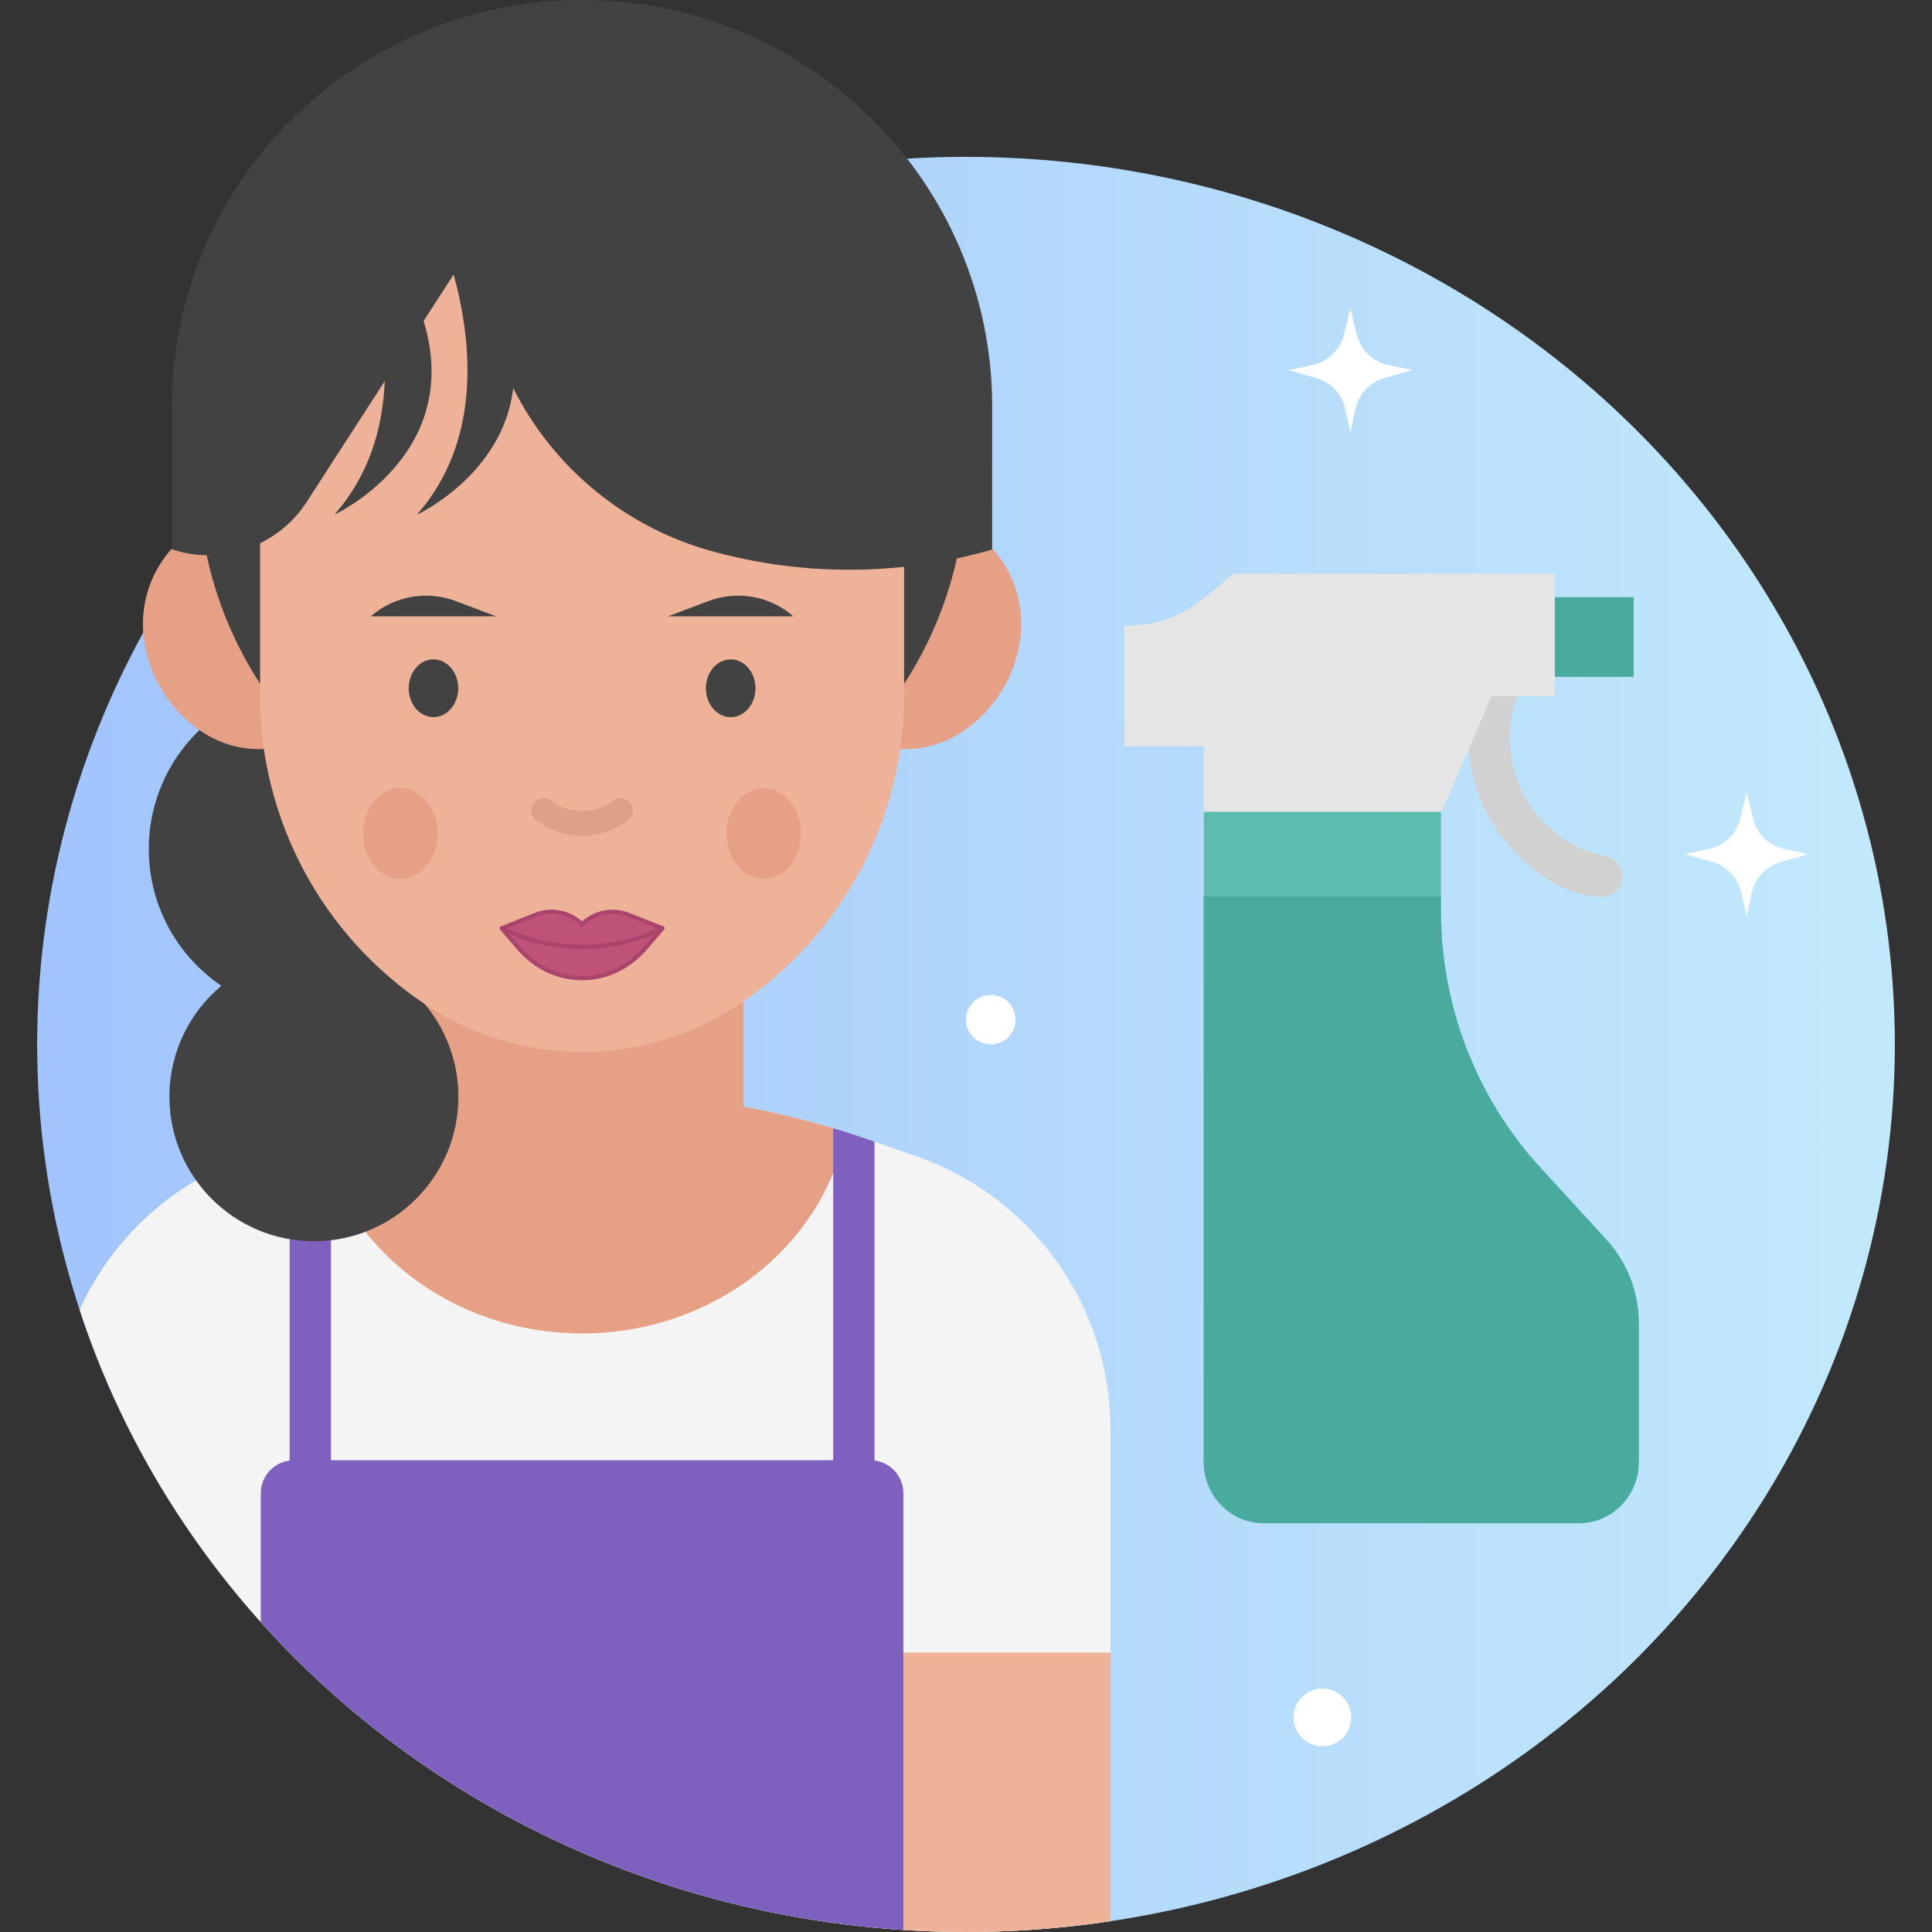
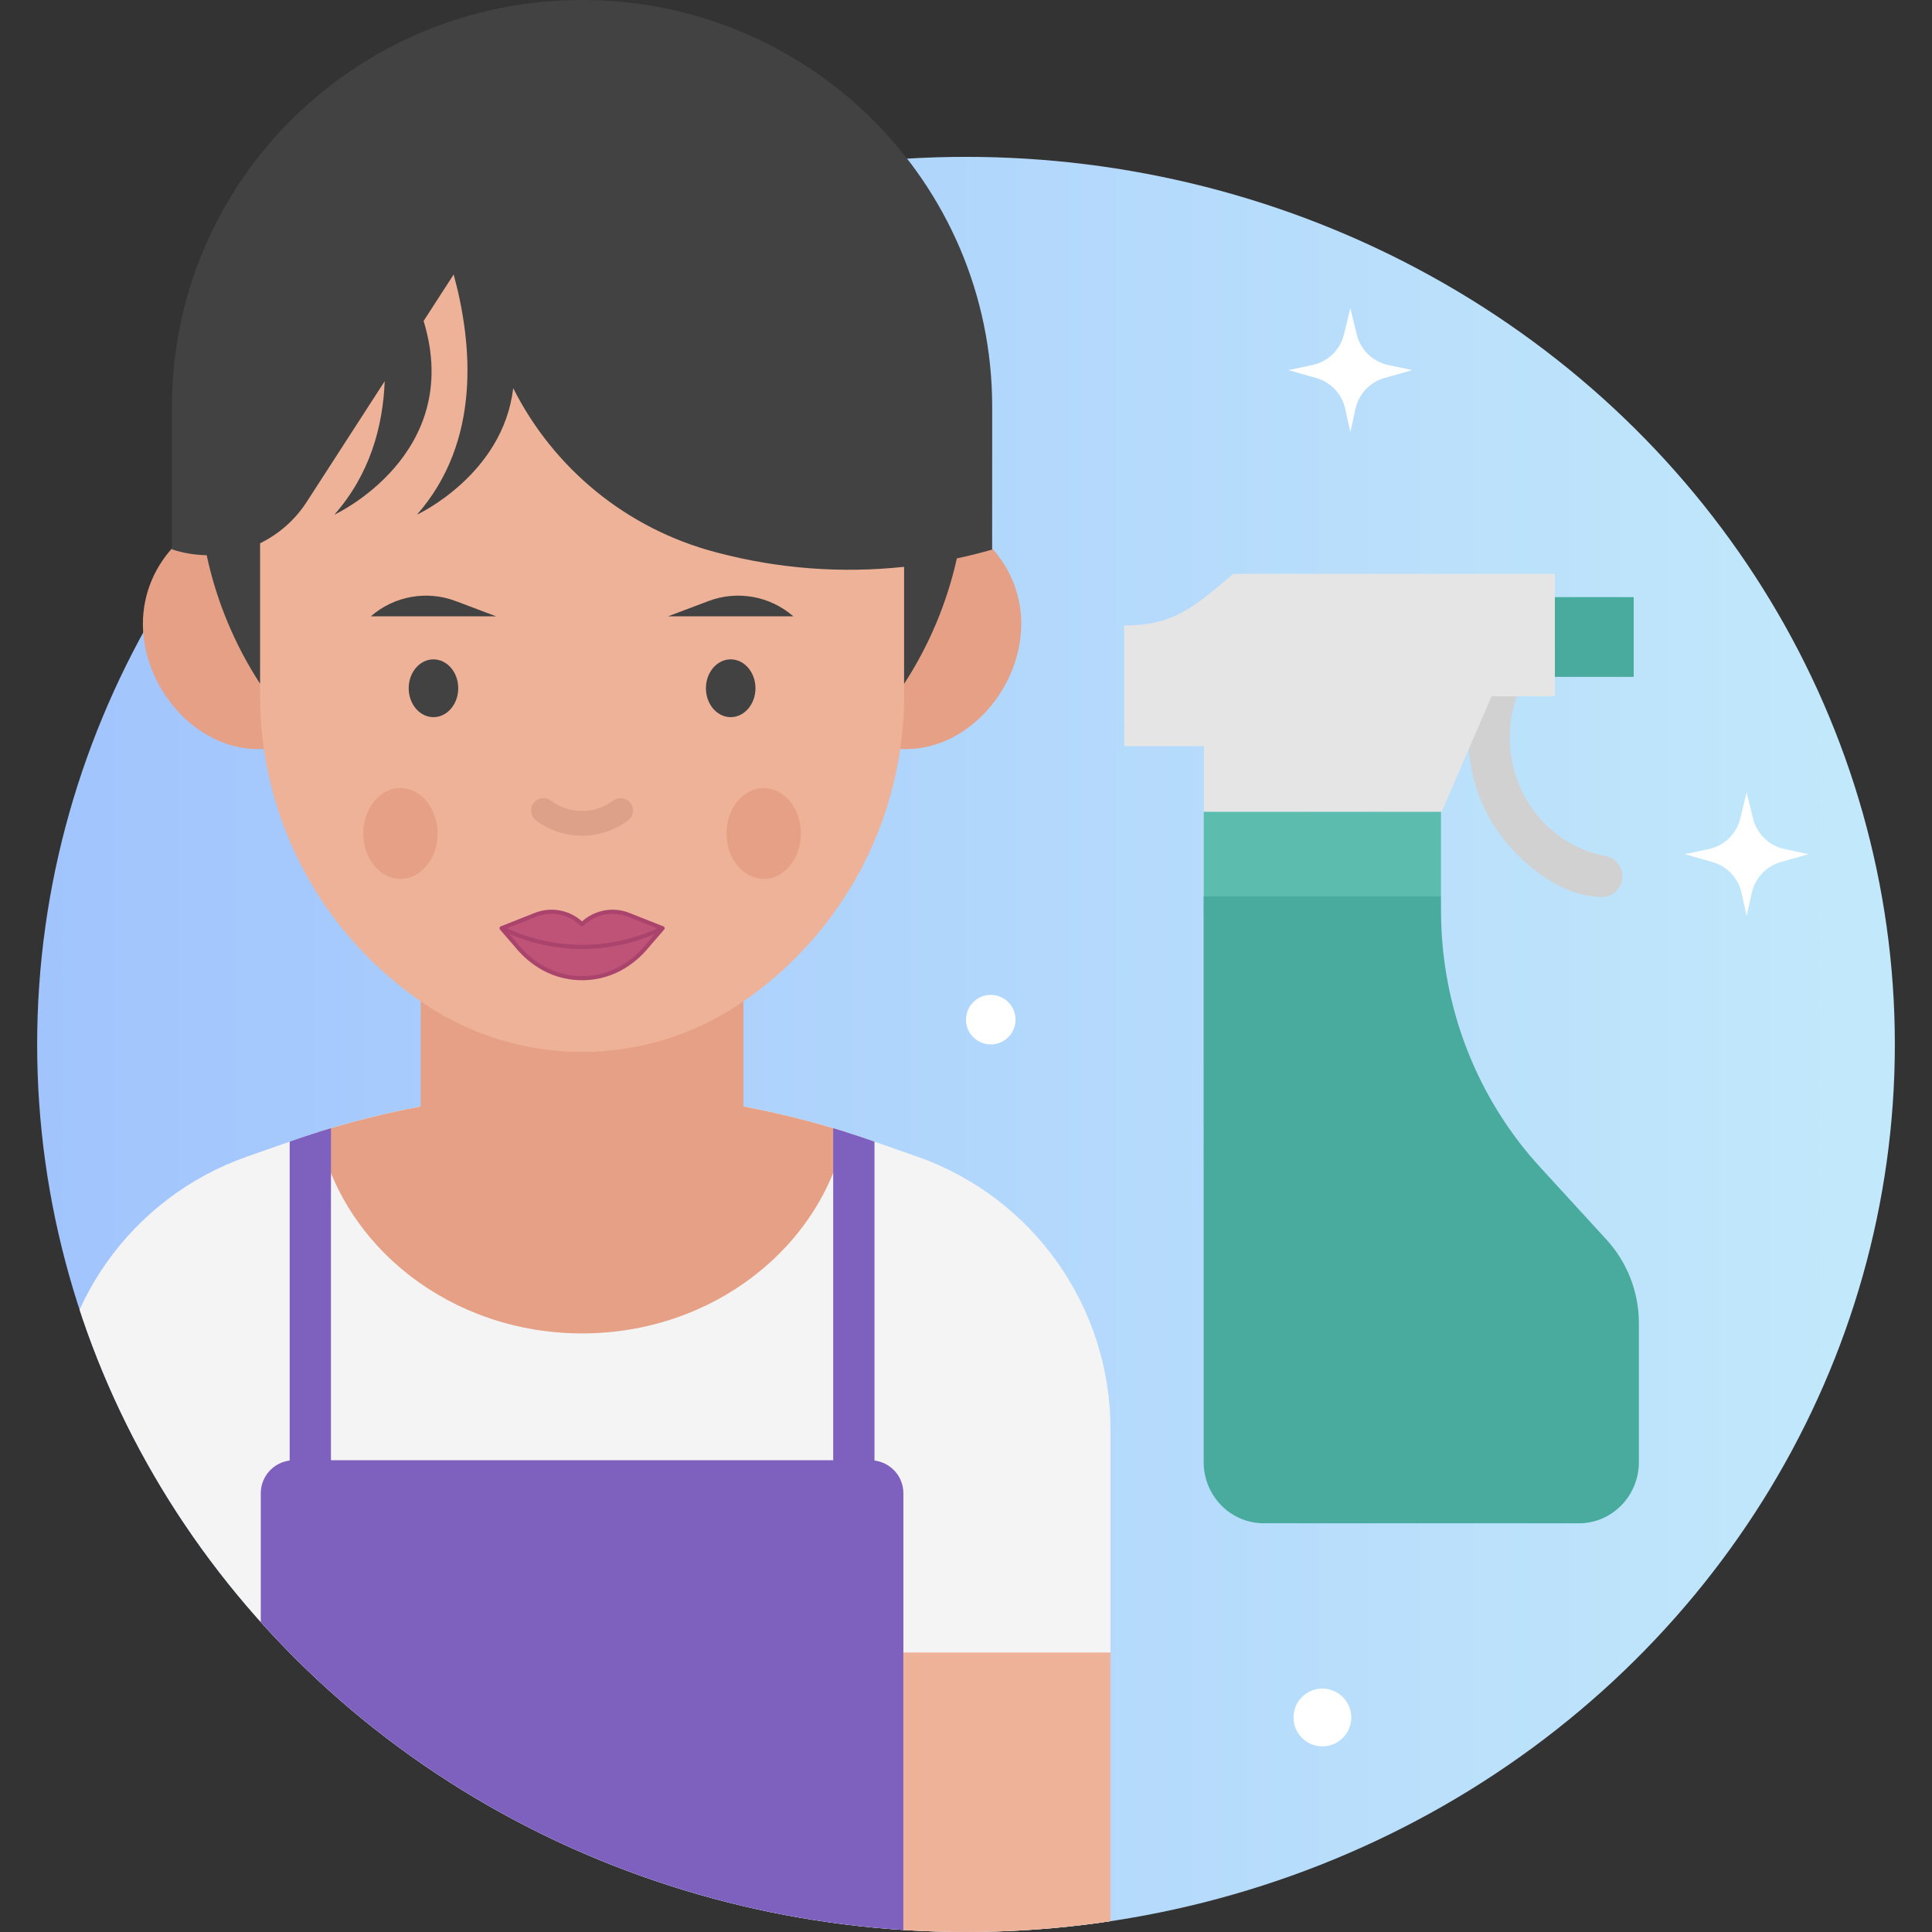
<svg xmlns="http://www.w3.org/2000/svg" xmlns:xlink="http://www.w3.org/1999/xlink" id="Layer_1" height="512" viewBox="0 0 468 468" width="512">
  <rect x="0" y="0" width="468" height="468" fill="#333333" stroke="none" />
  <defs>
    <ellipse id="SVGID_1_" cx="234" cy="252.998" rx="225" ry="215.002" />
    <linearGradient id="SVGID_2_" gradientTransform="matrix(-1 0 0 1 468 0)" gradientUnits="userSpaceOnUse" x1="9" x2="459" y1="252.998" y2="252.998">
      <stop offset="0" stop-color="#c2e9fb" />
      <stop offset="1" stop-color="#a1c4fd" />
    </linearGradient>
    <clipPath id="SVGID_3_">
      <use xlink:href="#SVGID_1_" />
    </clipPath>
  </defs>
  <g>
    <g>
      <use fill="url(#SVGID_2_)" xlink:href="#SVGID_1_" />
      <g clip-path="url(#SVGID_3_)">
        <path d="m269 469.992h-256v-123.767c0-29.726 18.775-56.21 46.825-66.051l10.846-3.805c22.6-7.929 46.378-11.979 70.329-11.979 23.951 0 47.729 4.05 70.329 11.979l10.846 3.805c28.05 9.841 46.825 36.325 46.825 66.051z" fill="#f4f4f4" />
        <path d="m180.08 268.031v-89.568h-78.16v89.568c-8.363 1.567-16.634 3.629-24.768 6.192 5.696 27.771 32.107 48.777 63.848 48.777s58.152-21.006 63.847-48.776c-8.133-2.563-16.405-4.625-24.767-6.193z" fill="#e5a085" />
        <path d="m211.831 353.793v-77.248l-.502-.176c-3.144-1.103-6.312-2.123-9.498-3.075v80.43h-121.662v-80.43c-3.186.952-6.355 1.972-9.498 3.075l-.502.176v77.179c0 .023.007.045.007.068-3.949.49-7.007 3.851-7.007 7.932v108.268h155.662v-108.268c0-4.079-3.055-7.438-7-7.931z" fill="#7e60bf" />
        <g fill="#edb298">
          <path d="m218.829 400.293h50.171v69.7h-50.171z" />
          <path d="m13.387 469.992h50.171l-.387-69.866h-50.171z" />
        </g>
      </g>
      <g id="XMLID_78_" clip-path="url(#SVGID_3_)">
        <g>
          <path d="m382.465 369-76.362-.011c-8.025-.001-14.53-6.643-14.531-14.837l-.02-137.002 57.504.008.012 3.517c.017 23.052 8.588 45.232 23.966 62.017l16.084 17.555c5.067 5.53 7.878 12.758 7.88 20.258l.002 33.654c.001 8.197-6.507 14.842-14.535 14.841z" fill="#49aa9e" />
        </g>
        <g id="XMLID_123_">
          <path d="m388.01 217.274c-11.122 0-22.418-10.343-27.383-19.418-5.816-10.63-6.519-23.174-1.924-34.415 1.044-2.556 3.963-3.783 6.52-2.737 2.557 1.045 3.781 3.964 2.736 6.52-3.449 8.44-2.924 17.855 1.44 25.832 4.144 7.573 11.254 12.784 19.507 14.299 2.716.499 4.514 3.104 4.016 5.82-.443 2.412-2.546 4.099-4.912 4.099z" fill="#d1d1d1" />
          <g>
            <path id="XMLID_98_" d="m291.628 196.66-.002-15.914-19.307-.004-.004-29.232c11.646.002 16.558-4.162 25.61-11.795l.848-.715 77.87.013.004 29.659-15.335-.005-12.093 28.001z" fill="#e5e5e5" />
          </g>
          <path id="XMLID_80_" d="m376.646 144.645h19.093v19.312h-19.093z" fill="#49aa9e" />
          <g>
            <g>
              <path id="XMLID_124_" d="m291.6 196.665h57.461v20.49h-57.461z" fill="#5cbcae" />
            </g>
          </g>
        </g>
      </g>
    </g>
    <g>
-       <path d="m98.462 238.797c10.608-7.193 17.579-19.346 17.579-33.129 0-22.091-17.909-40-40-40s-40 17.909-40 40c0 13.782 6.971 25.936 17.579 33.129-7.686 6.42-12.579 16.073-12.579 26.871 0 19.33 15.67 35 35 35s35-15.67 35-35c0-10.798-4.893-20.45-12.579-26.871z" fill="#424242" />
      <path d="m247.386 151.135c0 15.227-12.534 30.329-27.996 30.329s-27.996-12.344-27.996-27.572c0-15.227 12.534-30.329 27.996-30.329s27.996 12.345 27.996 27.572z" fill="#e5a085" />
      <path d="m90.606 153.893c0 15.227-12.534 27.572-27.996 27.572s-27.996-15.101-27.996-30.329c0-15.227 12.534-27.572 27.996-27.572s27.996 15.101 27.996 30.329z" fill="#e5a085" />
      <path d="m178.973 243.313c-22.992 15.34-52.955 15.34-75.946 0-25.021-16.694-40.047-44.785-40.047-74.863v-106.015h156.041v106.015c0 30.078-15.027 58.169-40.048 74.863z" fill="#edb298" />
      <g>
        <path d="m141 202.44c-3.936 0-7.869-1.239-11.143-3.715-1.321-1-1.583-2.881-.583-4.202 1.001-1.323 2.883-1.581 4.202-.583 4.394 3.323 10.548 3.347 14.967.06l.098-.073c1.327-.989 3.207-.717 4.197.613.99 1.329.716 3.208-.613 4.198l-.1.074c-3.252 2.42-7.139 3.628-11.025 3.628z" fill="#dda18a" />
        <g>
          <g>
            <g>
              <ellipse cx="177" cy="166.72" fill="#424242" rx="6" ry="7" />
            </g>
            <path d="m192.165 149.293h-30.331l9.785-3.695c7.008-2.645 14.903-1.225 20.546 3.695z" fill="#424242" />
          </g>
          <g>
            <g>
              <ellipse cx="105" cy="166.72" fill="#424242" rx="6" ry="7" />
            </g>
            <path d="m110.38 145.599 9.785 3.695h-30.33c5.643-4.921 13.538-6.341 20.545-3.695z" fill="#424242" />
          </g>
        </g>
        <g>
          <path d="m141 223.891c-2.957-2.923-7.393-3.823-11.276-2.288l-8.224 3.252 3.562 4.12c3.366 4.191 8.705 7.971 15.938 7.971s12.571-3.78 15.937-7.971l3.563-4.121-8.224-3.252c-3.883-1.534-8.319-.634-11.276 2.289z" fill="#bf5377" />
          <path d="m160.985 224.736c-.038-.157-.15-.286-.302-.346l-8.224-3.252c-3.922-1.551-8.365-.735-11.46 2.065-3.095-2.8-7.538-3.617-11.46-2.065l-8.224 3.252c-.151.06-.264.188-.302.346-.039.157.001.324.107.446l3.551 4.106c2.447 3.047 7.822 8.158 16.327 8.158s13.88-5.111 16.315-8.144l3.563-4.121c.108-.121.148-.288.109-.445zm-31.078-2.668c3.707-1.465 7.921-.608 10.741 2.179.195.192.508.192.703 0 2.82-2.787 7.034-3.644 10.741-2.179l7.129 2.819c-11.497 5.297-24.94 5.294-36.437-.002zm26.641 6.595c-2.335 2.907-7.46 7.784-15.548 7.784s-13.213-4.877-15.56-7.798l-2.086-2.412c5.603 2.416 11.62 3.645 17.645 3.645 6.023 0 12.039-1.226 17.641-3.64z" fill="#aa446d" />
        </g>
      </g>
      <path d="m240.342 98.529c.017-54.411-44.465-98.529-99.342-98.529-54.865 0-99.342 44.099-99.342 98.499v34.577c2.771.919 5.601 1.365 8.406 1.414 2.41 11.266 6.853 21.779 12.936 31.131v-34.021c4.486-2.201 8.427-5.583 11.285-10.006l18.902-29.252c-.427 11.162-3.666 22.62-12.187 32.332 0 0 31.52-14.545 21.615-46.923l7.278-11.263c4.618 16.948 6.652 40.468-8.892 58.186 0 0 20.866-9.629 23.313-30.656 9.794 19.483 27.534 34.066 48.963 39.72.198.052.395.104.592.156 14.77 3.897 30.065 5.024 45.133 3.411v28.35c5.951-9.145 10.338-19.401 12.781-30.389 2.869-.613 5.723-1.322 8.553-2.139z" fill="#424242" />
      <g fill="#e5a085">
        <ellipse cx="97" cy="201.898" rx="9" ry="11" />
        <ellipse cx="185" cy="201.898" rx="9" ry="11" />
      </g>
    </g>
    <g fill="#fff">
      <path d="m336.293 88.424 5.81 1.231-6.719 1.906c-3.539 1.004-6.241 3.869-7.035 7.461l-1.246 5.633-1.246-5.633c-.794-3.592-3.496-6.457-7.035-7.461l-6.719-1.906 5.81-1.231c3.762-.797 6.733-3.681 7.643-7.417l1.547-6.352 1.547 6.352c.91 3.736 3.881 6.62 7.643 7.417z" />
      <path d="m432.293 205.678 5.81 1.231-6.719 1.906c-3.539 1.004-6.241 3.869-7.035 7.461l-1.246 5.633-1.246-5.633c-.794-3.592-3.496-6.457-7.035-7.461l-6.719-1.906 5.81-1.231c3.762-.797 6.733-3.681 7.643-7.417l1.547-6.352 1.547 6.352c.91 3.737 3.881 6.62 7.643 7.417z" />
      <circle cx="320.33" cy="416.034" r="7" />
      <circle cx="240" cy="246.998" r="6" />
    </g>
  </g>
</svg>